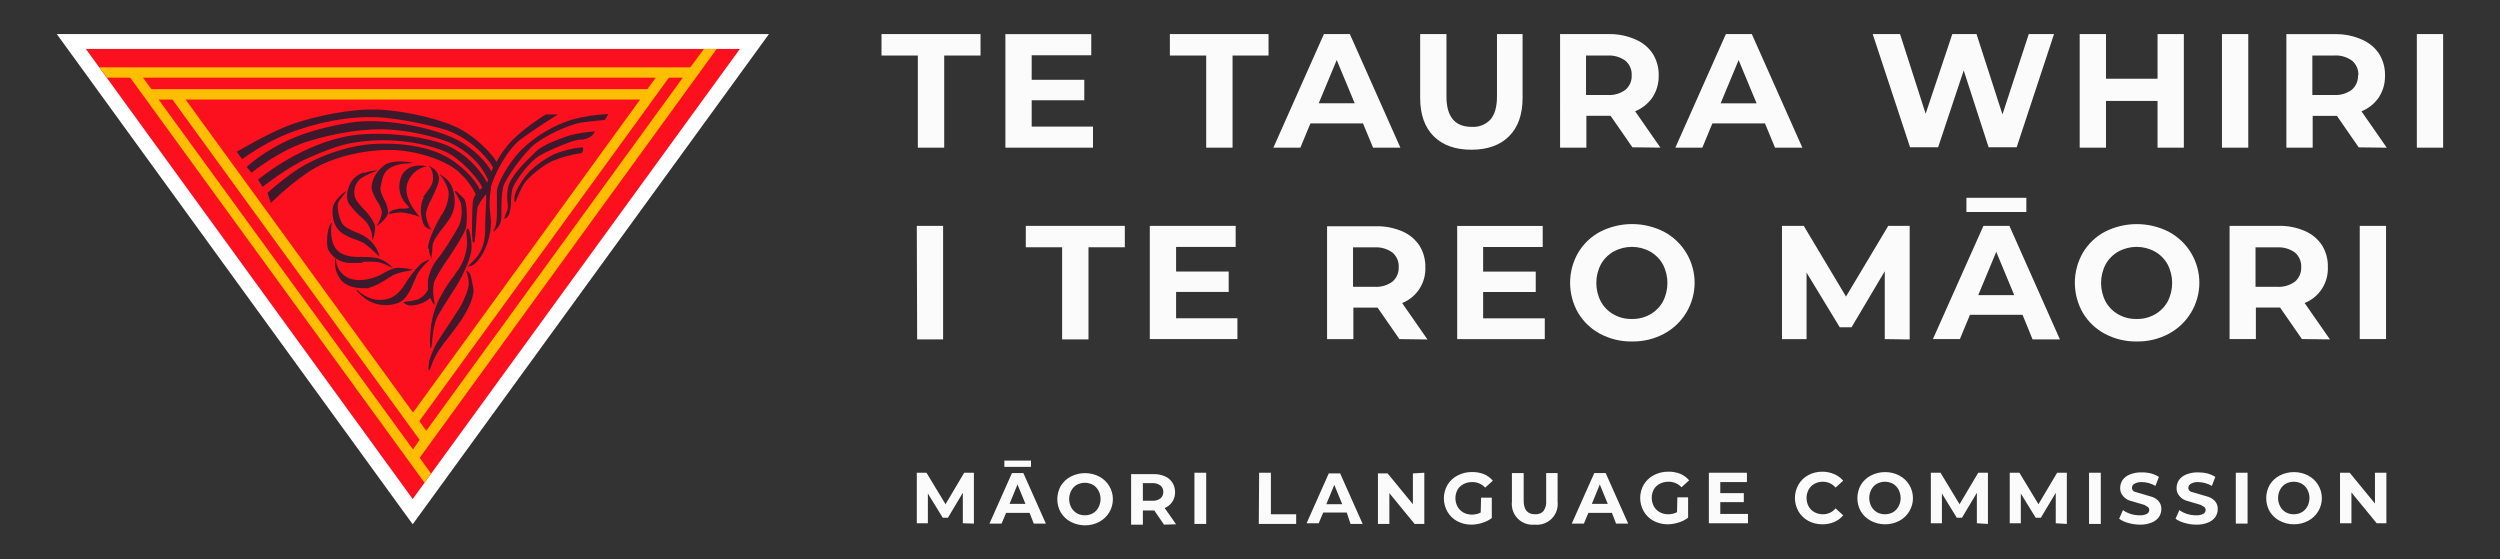
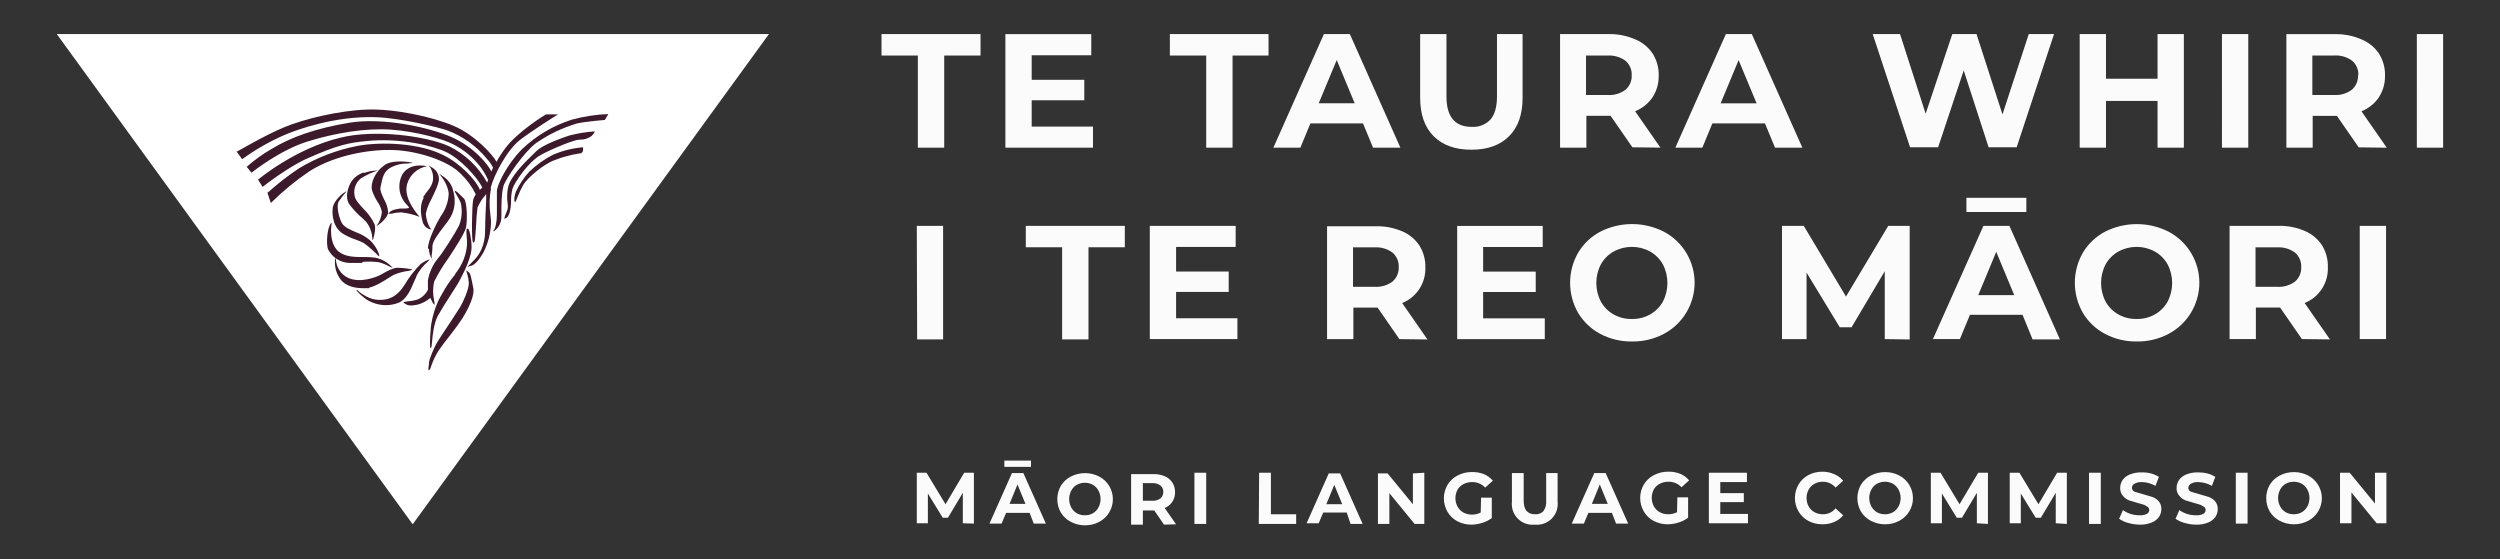
<svg xmlns="http://www.w3.org/2000/svg" id="Layer_1" version="1.1" viewBox="0 0 433.49 97">
  <rect x="0" y="0" width="433.49" height="97" fill="#333333" stroke="none" />
  <defs>
    <style>
      .st0 {
        fill: #ffbf00;
      }

      .st0, .st1 {
        fill-rule: evenodd;
      }

      .st2 {
        fill: #fff;
      }

      .st3 {
        fill: #3d1a2b;
      }

      .st1 {
        fill: #fafbfa;
      }

      .st4 {
        fill: #fc101d;
      }
    </style>
  </defs>
  <path class="st1" d="M340.97,36.76h10.39v-2.46h-10.39v2.46ZM376.03,57.89c-1.7.9-3.6,1.35-5.52,1.32-1.92.03-3.82-.42-5.52-1.32-1.59-.84-2.92-2.11-3.84-3.66-1.84-3.22-1.84-7.17,0-10.39.92-1.55,2.25-2.82,3.84-3.66,3.47-1.76,7.58-1.76,11.05,0,3.28,1.74,5.32,5.15,5.32,8.85s-2.05,7.12-5.32,8.85ZM399.62,52.55l4.38,6.3-4.86-.06-3.78-5.46h-4.2v5.46h-4.56v-19.63h8.52c1.57-.03,3.12.28,4.56.9,1.2.52,2.22,1.37,2.94,2.46.7,1.13,1.06,2.45,1.02,3.78.12,2.72-1.49,5.23-4.02,6.24ZM409.17,58.79h4.56v-19.63h-4.56v19.63ZM399.02,46.31c.05.96-.35,1.89-1.08,2.52-.9.66-2.01.98-3.12.9h-3.72v-6.84h3.72c1.11-.07,2.22.25,3.12.9.73.63,1.13,1.56,1.08,2.52ZM370.45,55.31c-1.09.02-2.17-.25-3.12-.78-.93-.52-1.7-1.29-2.22-2.22-1.06-2.03-1.06-4.45,0-6.48.52-.93,1.29-1.7,2.22-2.22,1.97-1.07,4.34-1.07,6.3,0,.93.52,1.7,1.29,2.22,2.22,1.06,2.03,1.06,4.45,0,6.48-.52.93-1.29,1.7-2.22,2.22-.95.53-2.03.8-3.12.78h-.06ZM346.14,43.67l-3.12,7.5h6.24l-3.12-7.5ZM352.44,58.85h4.74l-8.76-19.69h-4.5l-8.76,19.63h4.68l1.74-4.2h9.12l1.74,4.26ZM331.13,39.17v19.69l-4.32-.06v-11.77l-5.76,9.72h-2.04l-5.76-9.48v11.53h-4.26v-19.63h3.78l7.32,12.25,7.32-12.25h3.72ZM282.93,55.31c-1.09.02-2.17-.25-3.12-.78-.93-.52-1.7-1.29-2.22-2.22-1.06-2.03-1.06-4.45,0-6.48.52-.93,1.29-1.7,2.22-2.22,1.97-1.07,4.34-1.07,6.3,0,.93.52,1.7,1.29,2.22,2.22,1.06,2.03,1.06,4.45,0,6.48-.52.93-1.29,1.7-2.22,2.22-.95.53-2.03.8-3.12.78h-.06ZM288.51,57.89c-1.7.9-3.6,1.35-5.52,1.32-1.92.03-3.82-.42-5.52-1.32-1.59-.84-2.92-2.11-3.84-3.66-1.84-3.22-1.84-7.17,0-10.39.92-1.55,2.25-2.82,3.84-3.66,3.47-1.77,7.58-1.77,11.05,0,3.28,1.74,5.32,5.15,5.32,8.85s-2.05,7.12-5.32,8.85ZM257.17,55.19v-4.56h9.12v-3.54h-9.12v-4.26h10.33v-3.66h-14.83v19.63h15.19v-3.6h-10.69ZM241.45,48.83c.73-.63,1.13-1.56,1.08-2.52.05-.96-.35-1.89-1.08-2.52-.9-.65-2.01-.97-3.12-.9h-3.72v6.84h3.72c1.11.08,2.22-.24,3.12-.9ZM247.51,58.85l-4.38-6.3c2.51-1.01,4.12-3.48,4.02-6.18.04-1.33-.32-2.65-1.02-3.78-.72-1.09-1.74-1.94-2.94-2.46-1.44-.62-2.99-.93-4.56-.9h-8.52v19.57h4.56v-5.46h4.2l3.78,5.46,4.86.06ZM203.93,50.63v4.56h10.63v3.6h-15.19v-19.63h14.89v3.66h-10.33v4.26h9.12v3.54h-9.12ZM184.18,58.85h4.56v-15.97h6.3v-3.72h-17.17v3.72h6.3v15.97ZM163.53,58.85h-4.5l-.06-19.69h4.56v19.69Z" />
  <path class="st1" d="M283.53,19.3l4.38,6.3-4.86-.06-3.78-5.46h-4.2v5.52h-4.56V5.91h8.52c1.59-.02,3.17.31,4.62.96,1.2.52,2.22,1.37,2.94,2.46.7,1.13,1.06,2.45,1.02,3.78.03,1.34-.35,2.66-1.08,3.78-.74,1.08-1.79,1.91-3,2.4ZM413.85,25.6l-4.38-6.3c1.21-.49,2.26-1.32,3-2.4.73-1.12,1.11-2.44,1.08-3.78.04-1.33-.32-2.65-1.02-3.78-.72-1.09-1.74-1.94-2.94-2.46-1.45-.65-3.03-.98-4.62-.96h-8.52v19.69h4.56v-5.52h4.2l3.78,5.46,4.86.06ZM423.63,25.6h-4.56V5.91h4.56v19.69ZM407.79,15.57c.73-.63,1.13-1.56,1.08-2.52h.06c.05-.96-.35-1.89-1.08-2.52-.92-.67-2.05-.99-3.18-.9h-3.72v6.84h3.72c1.11.08,2.22-.24,3.12-.9ZM389.84,25.6h-4.56V5.91h4.56v19.69ZM374.11,5.91v7.74h-8.94v-7.74h-4.56v19.69h4.56v-8.1h8.94v8.1h4.56V5.91h-4.56ZM347.22,19.84l4.56-13.93h4.38l-6.48,19.63h-4.86l-4.32-13.33-4.44,13.33h-4.86l-6.48-19.63h4.74l4.44,13.81,4.62-13.81h4.2l4.5,13.93ZM298.35,17.92l3.12-7.5,3.12,7.5h-6.24ZM312.52,25.6h-4.74l-1.74-4.2h-9.12l-1.74,4.2h-4.68l8.76-19.69h4.5l8.76,19.69ZM282.93,13.05c.05.96-.35,1.89-1.08,2.52-.9.66-2.01.98-3.12.9h-3.72v-6.84h3.72c1.11-.07,2.22.25,3.12.9.73.63,1.13,1.56,1.08,2.52ZM255.13,25.96c2.8,0,4.98-.78,6.54-2.34,1.56-1.56,2.34-3.78,2.34-6.66V5.91h-4.44v10.81c0,1.8-.38,3.14-1.14,4.02-.84.88-2.03,1.34-3.24,1.26-2.92,0-4.38-1.76-4.38-5.28V5.91h-4.56v11.05c0,2.88.78,5.1,2.34,6.66,1.56,1.56,3.74,2.34,6.54,2.34ZM231.78,10.41l-3.12,7.5h6.24l-3.12-7.5ZM238.08,25.6h4.74l-8.76-19.69h-4.5l-8.76,19.69h4.68l1.74-4.2h9.12l1.74,4.2ZM213.71,25.6h-4.56v-15.97h-6.3v-3.72h17.11v3.72h-6.24v15.97ZM178.89,21.94v-4.56h9.12v-3.54h-9.12v-4.26h10.33v-3.66h-14.89v19.69h15.19v-3.66h-10.63ZM163.71,25.6h-4.56v-15.97h-6.3v-3.72h17.17v3.72h-6.3v15.97Z" />
  <path class="st1" d="M174.15,80.95h4.62v-1.08h-4.62v1.08ZM290.79,88.81c-.48.25-1.02.37-1.56.36-.5,0-1-.12-1.44-.36-.43-.24-.78-.59-1.02-1.02-.49-.92-.49-2.02,0-2.94.24-.41.6-.74,1.02-.96.46-.24.98-.37,1.5-.36.86-.02,1.69.33,2.28.96l1.32-1.2c-.42-.5-.96-.89-1.56-1.14-.67-.26-1.38-.38-2.1-.36-.86,0-1.7.2-2.46.6-.72.37-1.32.93-1.74,1.62-.84,1.45-.84,3.23,0,4.68.4.68.98,1.25,1.68,1.62.76.4,1.6.61,2.46.6.63,0,1.26-.11,1.86-.3.61-.18,1.18-.46,1.68-.84v-3.54h-1.86l-.06,2.58ZM316.06,90.91c.7,0,1.4-.14,2.04-.42.58-.26,1.1-.65,1.5-1.14l-1.32-1.2c-.54.67-1.36,1.04-2.22,1.02-.5,0-1-.12-1.44-.36-.43-.23-.79-.59-1.02-1.02-.47-.9-.47-1.98,0-2.88.23-.43.59-.79,1.02-1.02.44-.24.94-.37,1.44-.36.86-.01,1.67.36,2.22,1.02l1.32-1.2c-.42-.5-.96-.89-1.56-1.14-.64-.28-1.34-.42-2.04-.42-.86-.01-1.71.19-2.46.6-.7.38-1.28.94-1.68,1.62-.84,1.45-.84,3.23,0,4.68.4.68.98,1.24,1.68,1.62.74.4,1.56.6,2.4.6h.12ZM400.22,90.31c-.76.4-1.6.61-2.46.6-.86,0-1.7-.2-2.46-.6-.72-.37-1.32-.93-1.74-1.62-.81-1.43-.81-3.19,0-4.62.42-.69,1.02-1.25,1.74-1.62,1.55-.79,3.38-.79,4.92,0,1.46.77,2.38,2.28,2.38,3.93s-.91,3.16-2.38,3.93ZM411.81,81.97v5.34l-4.38-5.34h-1.68v8.76h1.98v-5.34l4.38,5.34h1.68v-8.76h-1.98ZM397.7,89.17c-.48,0-.96-.12-1.38-.36-.41-.25-.74-.6-.96-1.02-.47-.9-.47-1.98,0-2.88.22-.42.55-.78.96-1.02.88-.48,1.94-.48,2.82,0,.41.25.74.6.96,1.02.47.9.47,1.98,0,2.88-.22.42-.55.78-.96,1.02-.42.24-.9.36-1.38.36h-.06ZM387.68,90.79h2.04v-8.82h-2.04v8.82ZM382.87,90.61c-.65.26-1.34.38-2.04.36h-.06c-.67,0-1.34-.11-1.98-.3-.56-.14-1.09-.39-1.56-.72l.66-1.5c.4.29.85.51,1.32.66.5.16,1.03.24,1.56.24.43.03.87-.05,1.26-.24.25-.13.41-.38.42-.66,0-.21-.08-.41-.24-.54l-.6-.36-1.02-.3-1.62-.48c-.42-.16-.79-.43-1.08-.78-.33-.39-.5-.88-.48-1.38,0-.49.15-.97.42-1.38.32-.44.76-.77,1.26-.96.65-.26,1.34-.38,2.04-.36.55,0,1.09.05,1.62.18.49.13.95.33,1.38.6l-.6,1.56c-.73-.42-1.56-.65-2.4-.66-.44-.02-.88.08-1.26.3-.26.15-.42.42-.42.72,0,.3.2.56.48.66l1.44.42,1.62.48c.41.15.78.4,1.08.72.33.39.5.88.48,1.38,0,.49-.14.97-.42,1.38-.32.43-.76.77-1.26.96ZM371.05,90.97c.7.02,1.39-.1,2.04-.36.5-.19.94-.53,1.26-.96.28-.41.42-.89.42-1.38.02-.5-.15-1-.48-1.38-.3-.32-.67-.57-1.08-.72l-1.62-.48-1.44-.42c-.28-.1-.47-.36-.48-.66,0-.3.16-.57.42-.72.38-.22.82-.32,1.26-.3.84,0,1.67.24,2.4.66l.6-1.56c-.43-.27-.89-.47-1.38-.6-.53-.13-1.08-.19-1.62-.18-.7-.02-1.39.1-2.04.36-.51.19-.94.52-1.26.96-.27.41-.42.89-.42,1.38-.02.5.16,1,.48,1.38.29.35.66.61,1.08.78l1.62.48,1.02.3.6.36c.16.13.25.33.24.54-.01.28-.17.53-.42.66-.39.19-.83.27-1.26.24-.53,0-1.06-.08-1.56-.24-.47-.15-.92-.37-1.32-.66l-.66,1.5c.47.33,1,.58,1.56.72.64.19,1.31.29,1.98.3h.06ZM364.27,90.85h-2.04v-8.88h2.04v8.88ZM358.38,90.85v-8.88h-1.68l-3.24,5.46-3.3-5.46h-1.68v8.76h1.92v-5.16l2.58,4.2h.9l2.58-4.32v5.28l1.92.12ZM344.7,81.97v8.88l-1.92-.12v-5.28l-2.58,4.32h-.9l-2.58-4.2v5.16h-1.92v-8.76h1.68l3.3,5.46,3.24-5.46h1.68ZM326.81,89.17c-.48,0-.96-.12-1.38-.36-.41-.25-.74-.6-.96-1.02-.47-.9-.47-1.98,0-2.88.22-.42.55-.78.96-1.02.88-.48,1.94-.48,2.82,0,.41.25.74.6.96,1.02.47.9.47,1.98,0,2.88-.22.42-.55.78-.96,1.02-.42.24-.9.36-1.38.36h-.06ZM329.33,90.31c-.76.4-1.6.61-2.46.6-.86,0-1.7-.2-2.46-.6-.72-.37-1.32-.93-1.74-1.62-.81-1.43-.81-3.19,0-4.62.42-.69,1.02-1.25,1.74-1.62,1.55-.79,3.38-.79,4.92,0,1.46.77,2.37,2.28,2.37,3.93s-.91,3.16-2.37,3.93ZM298.29,87.07v2.04h4.8v1.62h-6.78v-8.76h6.6v1.62h-4.62v1.92h4.08v1.56h-4.08ZM277.4,84.01l-1.38,3.36h2.76l-1.38-3.36ZM280.22,90.79h2.1l-3.9-8.76h-1.98l-3.9,8.76h2.1l.78-1.86h4.08l.72,1.86ZM269.07,89.92c-.77.78-1.86,1.17-2.95,1.05-1.09.12-2.18-.27-2.95-1.05s-1.14-1.88-1.01-2.97v-4.92h2.04v4.8c0,1.56.66,2.34,1.98,2.34.54.04,1.07-.15,1.44-.54.37-.52.54-1.16.48-1.8v-4.8h1.98v4.92c.13,1.09-.24,2.19-1.01,2.97ZM256.75,88.87c-.48.25-1.02.37-1.56.36-.5,0-1-.12-1.44-.36-.43-.24-.78-.59-1.02-1.02-.49-.92-.49-2.02,0-2.94.24-.41.6-.74,1.02-.96.46-.24.98-.37,1.5-.36.86-.02,1.69.33,2.28.96l1.32-1.2c-.42-.5-.96-.89-1.56-1.14-.67-.26-1.38-.38-2.1-.36-.86,0-1.7.2-2.46.6-.72.37-1.32.93-1.74,1.62-.84,1.45-.84,3.23,0,4.68.4.68.98,1.24,1.68,1.62.76.4,1.6.61,2.46.6.63,0,1.26-.11,1.86-.3.61-.18,1.18-.46,1.68-.84v-3.54h-1.86l-.06,2.58ZM244.99,87.43v-5.34l1.98-.12v8.88h-1.68l-4.38-5.34v5.34h-1.98v-8.76h1.68l4.38,5.34ZM229.98,87.43l1.38-3.36,1.38,3.36h-2.76ZM236.28,90.85h-2.1l-.66-1.98h-4.08l-.78,1.86h-2.1l3.84-8.64h1.98l3.9,8.76ZM218.27,90.85h6.48v-1.68h-4.38v-7.2h-2.04l-.06,8.88ZM209.15,90.85h-2.04v-8.88h2.04v8.88ZM201.23,86.41c.32-.28.5-.69.48-1.11.02-.42-.16-.83-.48-1.11-.4-.29-.89-.44-1.38-.42h-1.68v3.06h1.68c.49.03.98-.12,1.38-.42ZM201.95,88.09l1.98,2.82-2.1.06-1.68-2.46h-1.98v2.46h-2.04v-8.76h3.78c.7-.03,1.39.09,2.04.36.54.22.99.6,1.32,1.08.32.5.49,1.09.48,1.68.04,1.21-.68,2.31-1.8,2.76ZM188.08,89.35c-.48,0-.96-.12-1.38-.36-.41-.25-.74-.6-.96-1.02-.47-.9-.47-1.98,0-2.88.22-.42.55-.78.96-1.02.88-.48,1.94-.48,2.82,0,.41.25.74.6.96,1.02.47.9.47,1.98,0,2.88-.22.42-.55.78-.96,1.02-.42.24-.9.36-1.38.36h-.06ZM190.6,90.49c-.76.4-1.6.61-2.46.6-.86,0-1.7-.2-2.46-.6-.72-.37-1.32-.93-1.74-1.62-.81-1.43-.81-3.19,0-4.62.42-.69,1.02-1.25,1.74-1.62,1.55-.79,3.38-.79,4.92,0,1.46.77,2.37,2.28,2.37,3.93s-.91,3.16-2.37,3.93ZM176.43,84.01l-1.38,3.36h2.76l-1.38-3.36ZM179.25,90.79h2.1l-3.9-8.76h-1.98l-3.9,8.76h2.1l.78-1.86h4.08l.72,1.86ZM168.87,81.97v8.82l-1.92-.06v-5.28l-2.58,4.32h-.9l-2.58-4.2v5.16h-1.92v-8.76h1.68l3.3,5.46,3.24-5.46h1.68Z" />
  <path class="st2" d="M9.85,5.91h123.48l-61.77,85L9.85,5.91Z" />
-   <path class="st4" d="M71.56,86.53L128.29,8.49H14.89l56.67,78.04Z" />
  <path class="st3" d="M85.07,32.62c.54-2.22,2.88-6.72,5.22-8.46,2.34-1.74,6.42-4.32,6.48-4.32h-2.1c-.06,0-4.86,2.94-7.02,5.82-.58.76-1.1,1.56-1.56,2.4-.6-1.2-3.78-4.68-7.44-6.24-3.66-1.56-10.21-3-15.07-2.82-4.86.18-10.81,1.62-14.29,3.06-3.48,1.44-8.1,4.2-8.16,4.2h-.12l.96,1.32h.06c2.33-1.7,4.85-3.13,7.5-4.26,1.86-.78,8.46-3.24,15.61-3,4.26.12,11.17,1.8,12.55,2.34,2.63,1.01,4.94,2.68,6.72,4.86.44.46.81.99,1.08,1.56h0l-.3.66c-.48-1.14-3.06-4.32-6.96-6-3.9-1.68-11.83-3.42-17.65-2.46-5.82.96-10.2,2.52-13.51,4.56-1.52.87-2.95,1.9-4.26,3.06h-.06l.84,1.02h.06c.06-.06,4.86-3.9,9.72-5.4,4.86-1.5,10.08-2.34,14.41-2.04,4.32.3,9.12,1.62,10.87,2.58,1.71.88,3.23,2.11,4.44,3.6.6.75,1.11,1.58,1.5,2.46h.06l-.18.54c-1.51-2.73-3.81-4.93-6.6-6.3-4.14-1.86-13.03-2.94-18.79-1.5-7.86,1.86-14.23,7.2-14.29,7.26h-.06l.78,1.26h.06c.06-.06,4.44-3.48,7.74-4.92,5.4-2.4,7.26-2.7,10.21-3,5.82-.6,11.47.78,13.87,1.92,2.4,1.14,5.34,4.32,6.24,6.12l-.42.42c-.66-1.68-3.42-4.62-6.42-6.06-4.08-2.04-10.57-2.34-14.83-1.56-3.58.7-7.02,2.02-10.14,3.9-1.9,1.27-3.7,2.67-5.4,4.2h-.06l.6,1.8.12-.12c2.03-2,4.24-3.81,6.6-5.4,4.44-2.82,10.57-3.84,14.71-3.66,4.14.18,9.3,1.86,11.47,4.08,1.09,1.04,1.98,2.25,2.64,3.6-.23.32-.4.69-.48,1.08-.18,1.02-.3,6.9,0,7.26h.12c.18,0,.24-.3.42-3.12.03-.98.11-1.97.24-2.94.34-.79.81-1.52,1.38-2.16l.12-.18v1.08c-.06,1.44-.18,3.48-.18,5.1s-.3,3.66-1.92,5.28c-1.62,1.62-1.02,1.08-.96,1.14l.24-.12c.12,0,.96.06,2.34-2.34.83-1.62,1.28-3.4,1.32-5.22,0-.42-.06-.9-.12-1.44-.21-1.48-.16-2.98.12-4.44" />
  <path class="st3" d="M105.42,19.78c-2.11.08-4.2.41-6.24.96-3.23,1.02-6.19,2.77-8.64,5.1-2.7,2.7-4.38,6.3-4.38,7.32v4.14c0,1.02-.24,2.34-.6,2.7v.12h.06c.83-.57,1.32-1.51,1.32-2.52v-.36c0-1.68,0-3.72.36-4.98.36-1.26,3.66-6,5.64-7.44,2.18-1.52,4.59-2.67,7.14-3.42,1.62-.36,4.8-.6,4.8-.6l.6-1.02h-.06Z" />
  <path class="st3" d="M98.7,23.5c-1.02.36-4.5,1.5-5.76,2.76l-.42.42c-1.44,1.38-4.08,3.96-4.44,5.88-.17.91-.19,1.84-.06,2.76.07.38.05.77-.06,1.14-.21.47-.39.95-.54,1.44h.06c.12,0,.54-.06.84-.9.21-.74.31-1.51.3-2.28,0-.67.08-1.33.24-1.98.36-1.14,2.82-4.74,4.92-5.88,2.1-1.14,5.82-2.64,6.66-2.64.78.04,1.54-.19,2.16-.66.23-.22.42-.48.54-.78-1.5.1-2.99.34-4.44.72Z" />
  <path class="st3" d="M101.04,25.54c-1.8.16-3.56.6-5.22,1.32-1.47.77-2.82,1.74-4.02,2.88-.95,1.03-1.74,2.21-2.34,3.48-.3.72-.36,1.68-.18,1.8h.06c.06,0,.18-.3.42-.9.27-.7.59-1.39.96-2.04.72-1.26,3.6-3.66,5.46-4.32,1.35-.53,2.76-.91,4.2-1.14.36,0,.42-.06.6-.24s.12-.84.12-.84h-.06Z" />
  <path class="st3" d="M81.41,47.33l-.48-.42h-.06c.02.18.06.36.12.54.18.54.28,1.11.3,1.68,0,1.02-.96,3.24-1.56,4.2l-1.32,2.04c-1.02,1.56-2.28,3.42-2.7,4.14-.42.72-1.32,2.82-1.32,3.36,0,.2-.03.4-.06.6-.06.3-.06.6,0,.72h.06c.12,0,.24-.24.42-.84.32-.91.74-1.77,1.26-2.58.48-.72,1.26-1.74,1.98-2.64.72-.9,1.62-2.16,2.1-2.88,1.98-3.18,2.04-4.74,1.92-5.28-.12-.54-.42-2.4-.66-2.64" />
  <path class="st3" d="M78.89,47.63c-.85,1.02-1.6,2.13-2.22,3.3l-.54.96c-.75,1.57-1.24,3.25-1.44,4.98,0,.18,0,.54-.06.96-.06.42-.12,2.34,0,2.52h.06c.12,0,.18-.36.24-1.2.06-.84.3-3.18,1.02-4.44.72-1.26,1.44-2.4,2.22-3.6.78-1.2,1.38-2.16,1.68-2.76.9-1.68,1.92-4.02,1.92-5.46s-.36-3.24-.66-3.24h-.12c-.18.18-.12.84-.06,1.56.04.36.06.72.06,1.08-.12,1.89-.83,3.7-2.04,5.16" />
  <path class="st3" d="M75.28,52.85h.06c.06-.06,0-.24-.06-.72-.24-1.09-.24-2.21,0-3.3.69-1.38,1.5-2.71,2.4-3.96,1.44-2.16,2.88-4.44,3.12-5.4.24-.96.24-4.44-.36-5.04l-.42-.42c-.48-.48-.9-.9-1.08-.9h-.06c-.06.12.12.42.42.9.24.38.45.78.6,1.2.29,1.3.19,2.66-.3,3.9-.6,1.2-2.94,4.92-3.72,5.76-.86,1.08-1.43,2.36-1.68,3.72v1.68c-.37.71-.96,1.28-1.68,1.62-.58.2-1.19.32-1.8.36l-.72.12s-.06.06,0,.12c.39.36.91.53,1.44.48l.84-.12c.87-.2,1.67-.61,2.34-1.2.36.78.54,1.14.72,1.14" />
  <path class="st3" d="M74.38,43.13c0,.69.21,1.36.6,1.92v.12h.06l-.12-.12c-.1-.41-.1-.85,0-1.26.04-.36.06-.72.06-1.08,0-.84.96-2.1,2.16-3.66l.54-.72c1.2-1.62,1.5-3.48.78-5.7-.33-.91-.97-1.67-1.8-2.16l-.42-.3h-.06s1.62,1.8,1.62,3.54c-.09,1.37-.57,2.68-1.38,3.78-.72,1.2-2.22,4.14-2.22,5.64" />
  <path class="st3" d="M73.48,34.3c-.6.96-.66,2.52-.18,4.2.21.76.89,1.3,1.68,1.32h-.06c-.42,0-1.08-1.8-1.08-2.82.2-.86.52-1.69.96-2.46.6-1.26,1.32-2.7,1.32-3.54-.04-.89-.57-1.68-1.38-2.04l-.3-.24h-.06c.48.61.74,1.38.72,2.16,0,.96-.54,1.74-1.14,2.46l-.6.84" />
  <path class="st3" d="M69.88,30.04c-1.06,1.79-.77,4.07.72,5.52.24.24.36.42.3.48s-.36.12-.72.12h-.84c-1.26.18-1.62.42-1.92.78-.3.36-.06.06-.06.12h.48c.55-.14,1.11-.22,1.68-.24,1.11.11,2.2.38,3.24.78h0c0-.06-2.94-3.06-2.16-5.7.46-1.59,1.79-2.78,3.42-3.06-.54-.18-3-.54-4.2,1.32" />
  <path class="st3" d="M66.58,28.72c-1.44.96-2.46,3.06-2.04,4.38.23.65.53,1.28.9,1.86.39.54.65,1.15.78,1.8-.09.89-.42,1.74-.96,2.46.18-.06,2.04-1.38,2.04-2.46-.07-.79-.31-1.55-.72-2.22-.36-.78-.72-1.5-.6-2.1l.12-.54c.24-1.08.42-2.1,1.5-2.76.91-.53,1.95-.8,3-.78l1.02-.12c-.66-.18-3.48-.6-4.92.36" />
  <path class="st3" d="M63.04,29.92c-.82.25-1.53.76-2.04,1.44-.84,1.32-1.08,2.88-.54,3.9.7.98,1.53,1.87,2.46,2.64l.6.6c.49.63.82,1.37.96,2.16l.12.96h.06c0-.06.6-1.74.3-2.7-.47-1.01-1.12-1.92-1.92-2.7-.78-.84-1.5-1.62-1.56-2.34-.21-1.1.21-2.23,1.08-2.94.92-.58,1.91-1.04,2.94-1.38-.8.01-1.59.15-2.34.42" />
  <path class="st3" d="M60.1,33.16c-.54.18-2.22,1.56-2.4,2.88-.1.76-.04,1.54.18,2.28.2.81.67,1.52,1.32,2.04.78.51,1.63.91,2.52,1.2.48.16.94.36,1.38.6.93.68,1.79,1.44,2.58,2.28h.06c.12-.12-.3-1.5-1.56-2.76-.74-.63-1.6-1.12-2.52-1.44-.96-.42-1.92-.84-2.34-1.5-.42-.66-1.08-2.88-.6-3.78.42-.63.88-1.23,1.38-1.8" />
  <path class="st3" d="M62.86,45.41c.94-.08,1.89-.06,2.82.06.59.15,1.15.37,1.68.66l.66.3h.06c-.77-.88-1.8-1.49-2.94-1.74-.7-.1-1.4-.14-2.1-.12-1.5,0-3.06,0-4.26-.9-1.2-.9-1.38-2.76-1.38-3.54v-.12c.01-.46.05-.92.12-1.38h-.06c-.78.78-.9,3.66-.6,4.56.69,1.41,2.1,2.32,3.66,2.4h2.28" />
  <path class="st3" d="M64.06,49.85c.96-.18,2.34-1.02,3.36-1.68l.78-.48c.84-.37,1.73-.61,2.64-.72l.66-.18c0-.18-1.92-.36-2.58-.36s-1.62.48-2.46.96l-.42.24c-.9.48-3.6,1.5-5.7.54-1.25-.6-2.06-1.85-2.1-3.24q0-.12-.06-.12h-.06c-.18,1.27.14,2.56.9,3.6.84,1.2,2.52,1.56,3.84,1.56h1.14" />
  <path class="st3" d="M72.16,47.93c.51-.98,1.2-1.86,2.04-2.58l.3-.36h-.06c-.5.16-.96.41-1.38.72h-.06c-1.11,1.12-2.08,2.37-2.88,3.72-1.56,2.52-3.48,2.7-4.98,2.52-1.5-.18-3-1.44-3.24-1.68h-.12c0,.12.54.72,1.62,1.56,1.03.7,2.24,1.07,3.48,1.08.72,0,1.43-.12,2.1-.36,1.5-.54,2.28-2.4,2.82-3.72l.42-.9" />
-   <path class="st0" d="M22.58,13.47l51.03,70.23,1.14-1.56-1.98-2.76L124.27,8.49h-2.22l-2.34,3.18H17.24l1.32,1.8h4.02ZM71.62,77.94L27.5,17.26h2.4l42.86,59.01-1.14,1.68ZM111,17.26H32.18l39.44,54.27,39.38-54.27ZM118.39,13.47l-44.48,61.23-1.2-1.68L115.98,13.47h2.4ZM112.26,15.45l1.44-1.98H24.8l1.44,1.98h86.02Z" />
</svg>